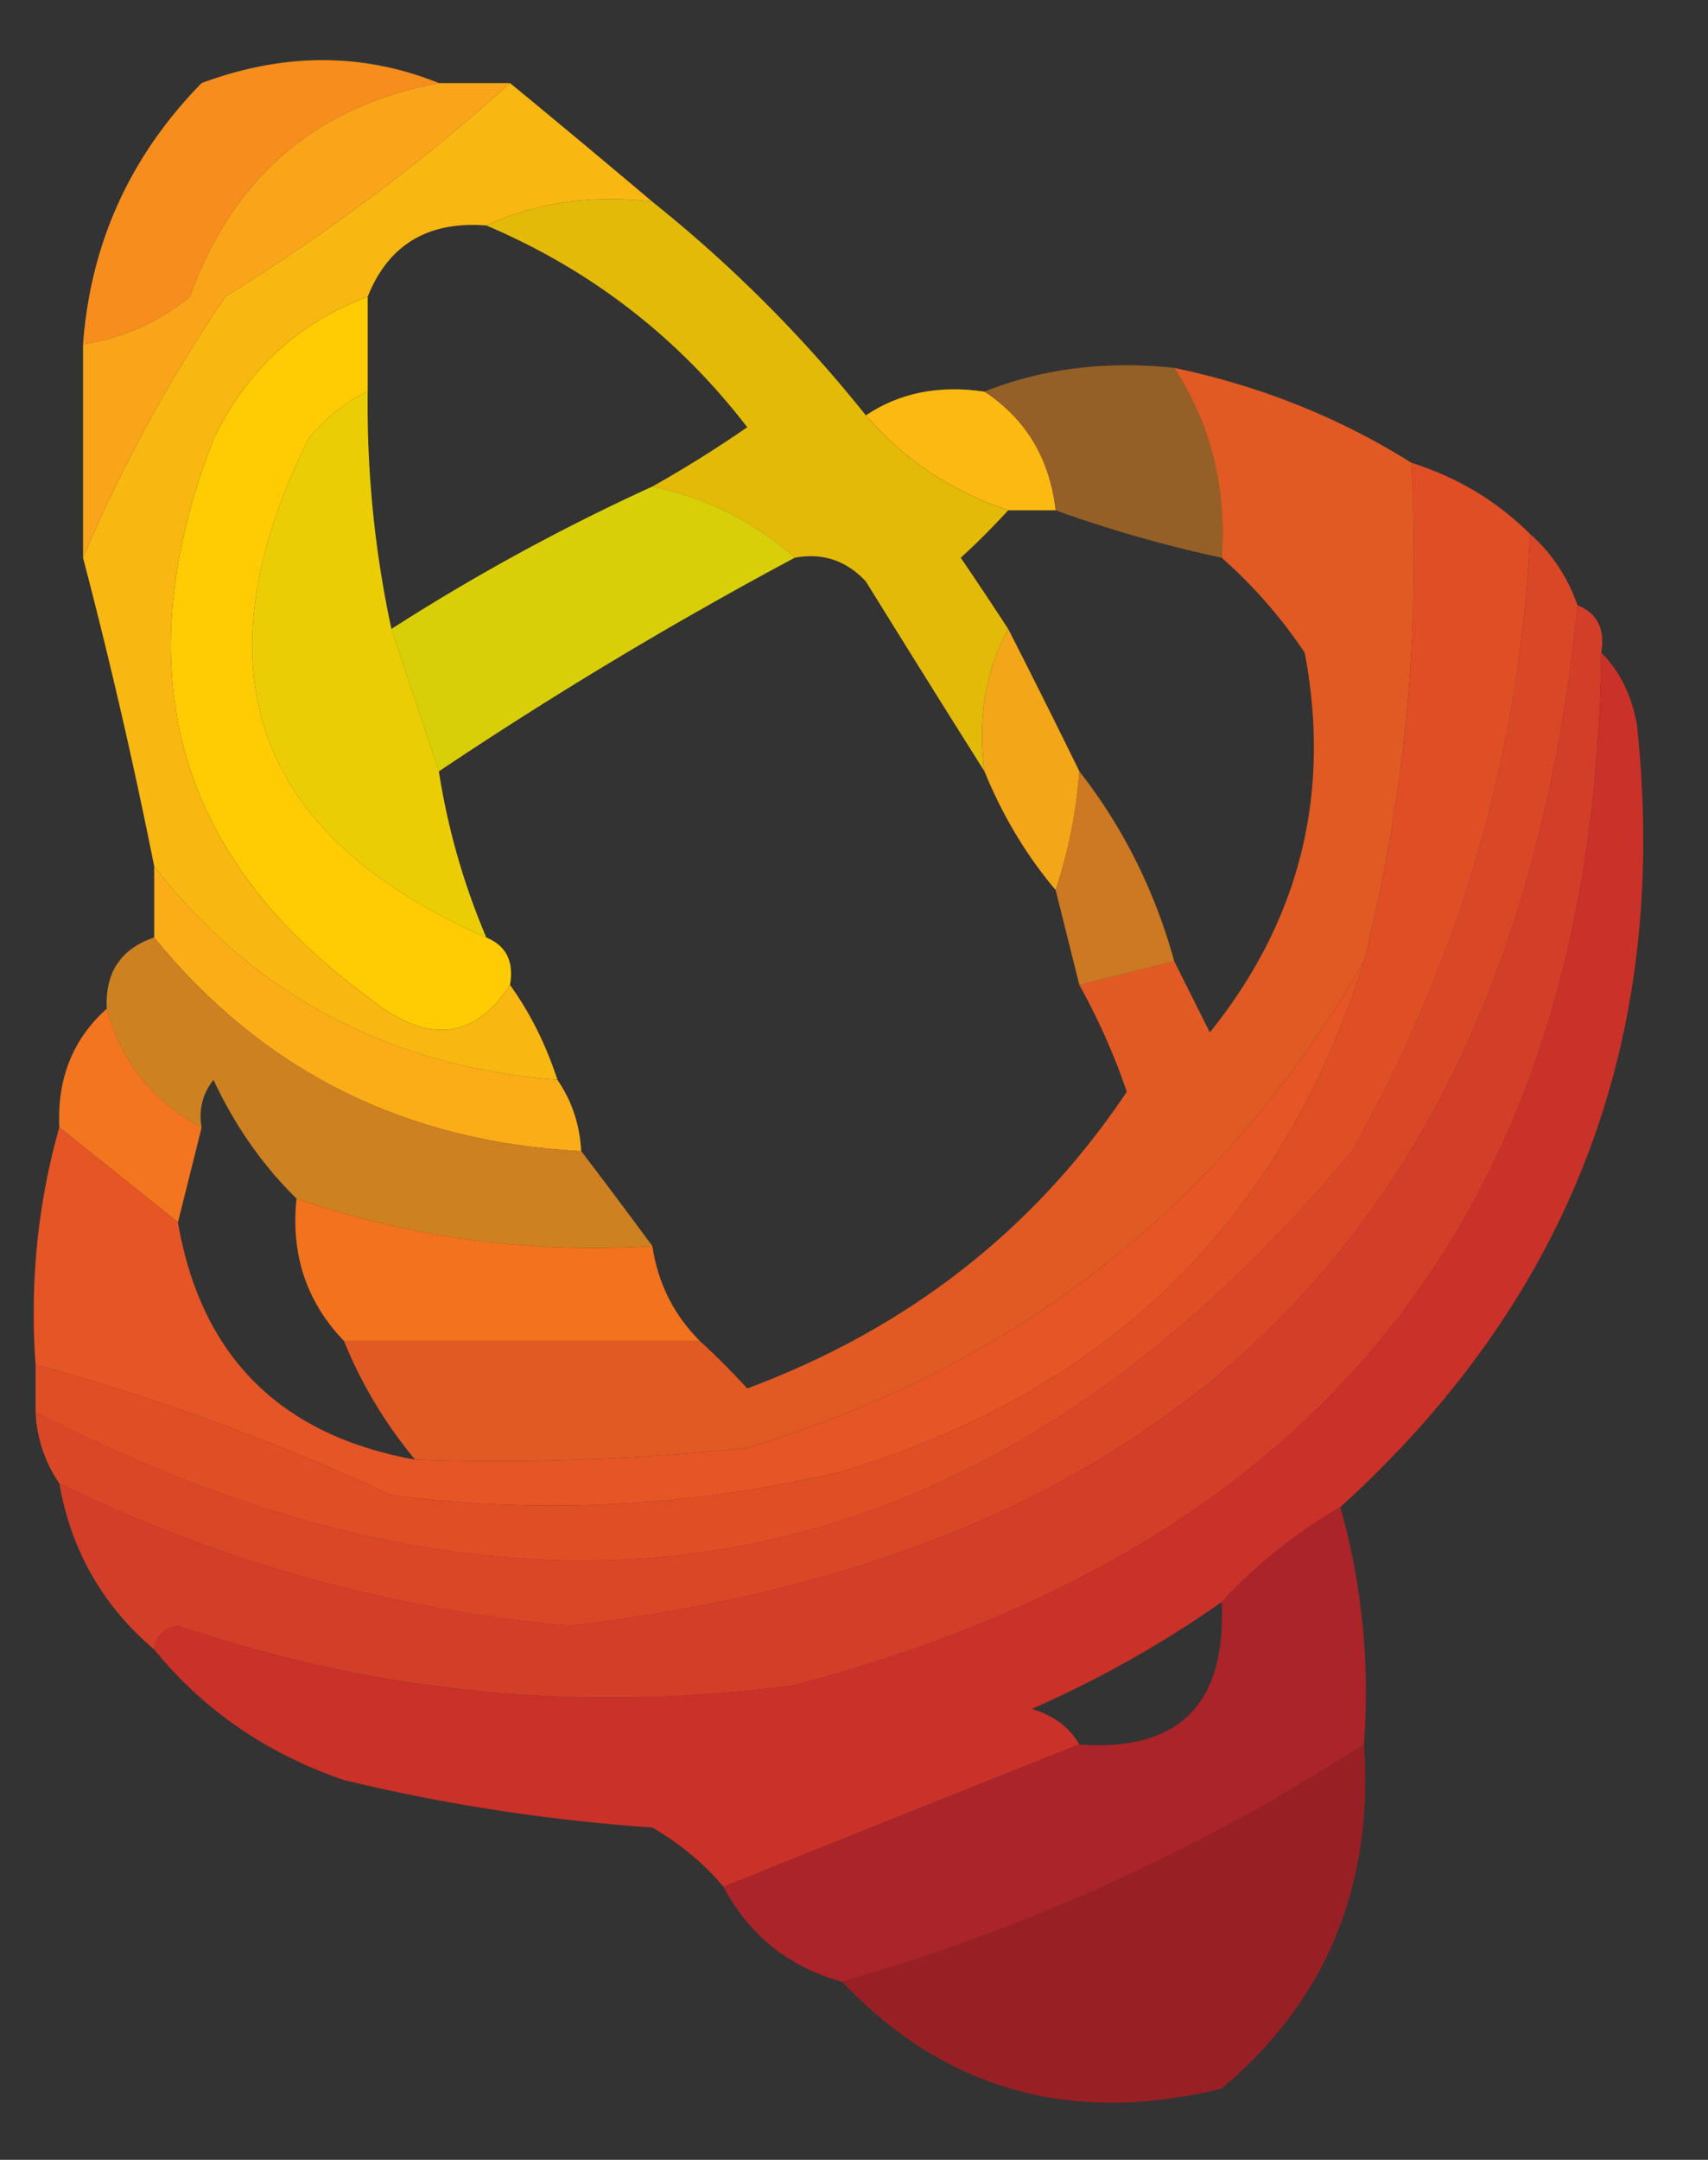
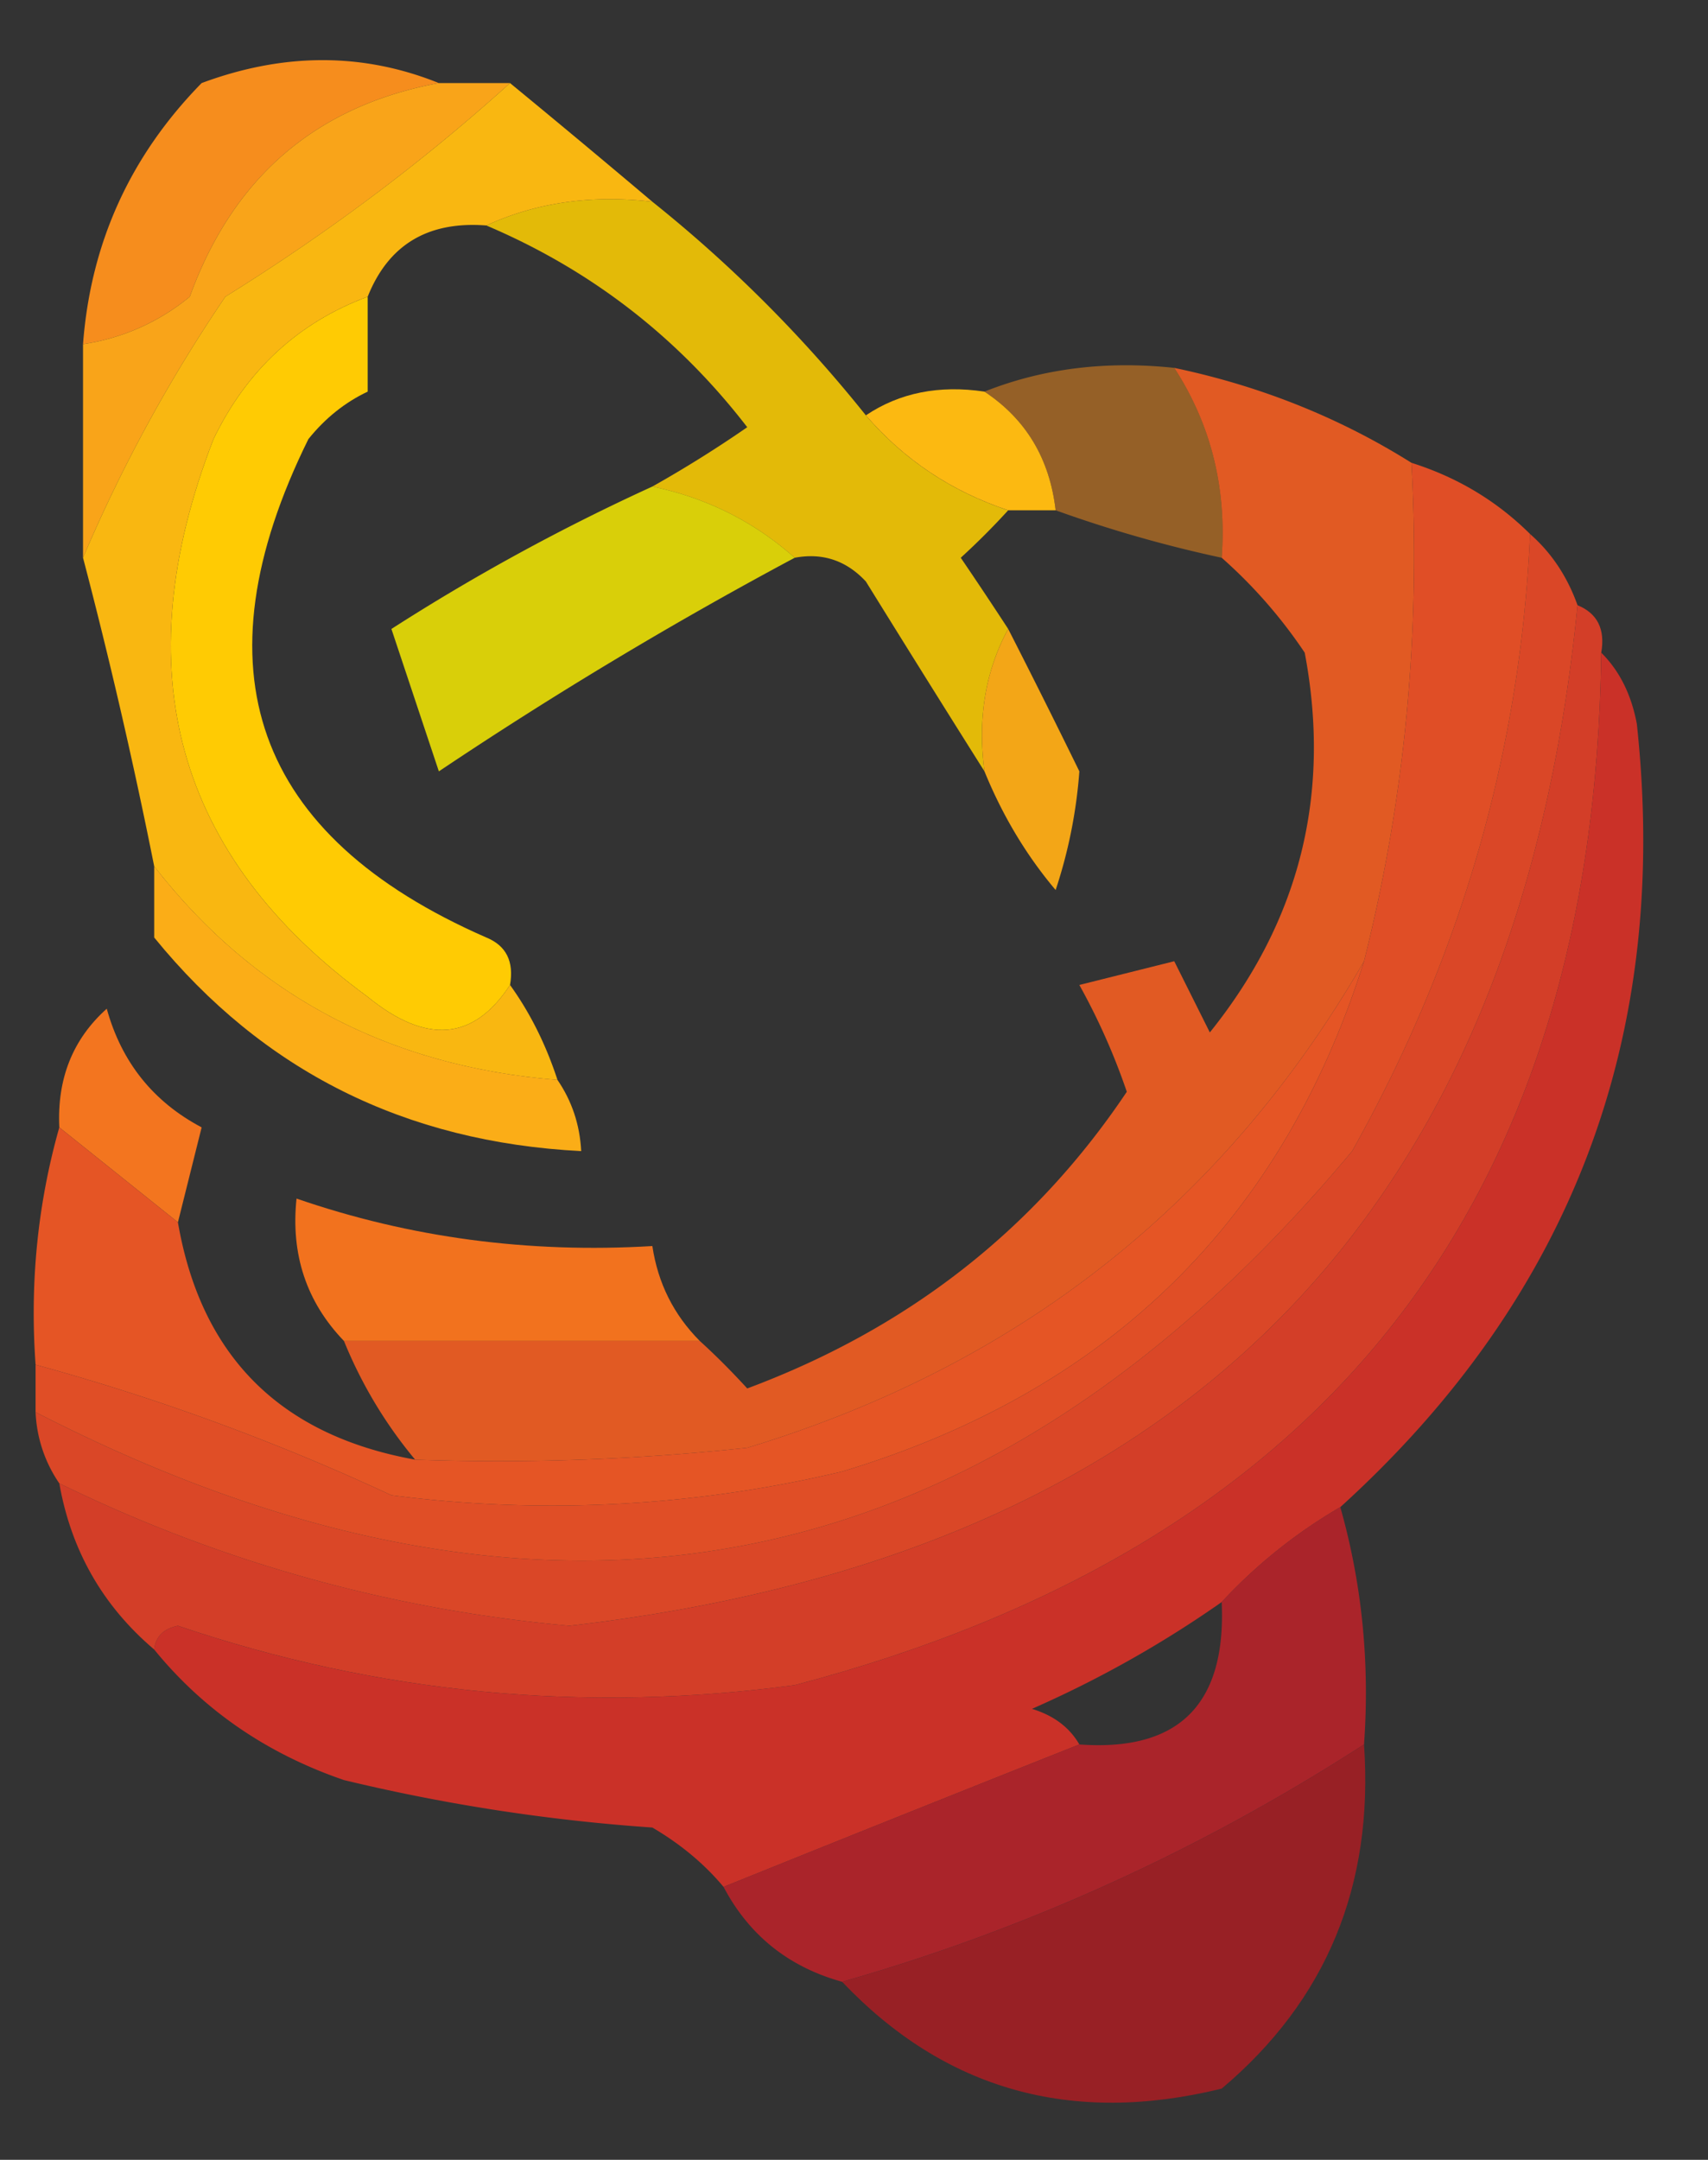
<svg xmlns="http://www.w3.org/2000/svg" width="72" height="91" style="shape-rendering:geometricPrecision;text-rendering:geometricPrecision;image-rendering:optimizeQuality;fill-rule:evenodd;clip-rule:evenodd">
  <rect width="100%" height="100%" fill="#333333" stroke="none" />
  <path style="opacity:1" fill="#f68d1d" d="M18.5 3.5c-5.17.96-8.67 3.96-10.5 9a9.173 9.173 0 0 1-4.5 2c.322-4.264 1.989-7.93 5-11 3.467-1.288 6.8-1.288 10 0z" />
  <path style="opacity:.86" fill="#ffd002" d="M20.5 9.5c2.107-.968 4.44-1.302 7-1a57.448 57.448 0 0 1 9 9c1.615 1.874 3.615 3.207 6 4a30.943 30.943 0 0 1-2 2 186.2 186.2 0 0 1 2 3c-.961 1.765-1.295 3.765-1 6-1.642-2.602-3.308-5.27-5-8-.825-.886-1.825-1.219-3-1-1.716-1.525-3.716-2.525-6-3a51.209 51.209 0 0 0 4-2.5c-2.927-3.796-6.594-6.63-11-8.5z" />
  <path style="opacity:1" fill="#f9a419" d="M18.5 3.5h3c-3.65 3.298-7.65 6.298-12 9a64.19 64.19 0 0 0-6 11v-9a9.173 9.173 0 0 0 4.5-2c1.83-5.04 5.33-8.04 10.5-9z" />
  <path style="opacity:1" fill="#fcb911" d="M36.5 17.5c1.419-.951 3.085-1.285 5-1 1.75 1.16 2.75 2.826 3 5h-2c-2.385-.793-4.385-2.126-6-4z" />
  <path style="opacity:.953" fill="#ea5d23" d="M49.5 15.5c3.633.762 6.966 2.096 10 4 .391 7.151-.275 14.151-2 21-5.891 10.198-14.558 17.03-26 20.5-4.655.5-9.322.666-14 .5a18.941 18.941 0 0 1-3-5h15c.651.59 1.318 1.257 2 2 6.778-2.528 12.111-6.695 16-12.5a27.605 27.605 0 0 0-2-4.5l4-1 1.5 3c3.793-4.714 5.126-10.047 4-16a20.665 20.665 0 0 0-3.5-4c.213-2.95-.454-5.617-2-8z" />
-   <path style="opacity:.902" fill="#fd0" d="M15.5 16.5c-.04 3.38.293 6.714 1 10l2 6a29.413 29.413 0 0 0 2 7c-9.8-4.283-12.3-11.284-7.5-21 .708-.88 1.542-1.547 2.5-2z" />
  <path style="opacity:1" fill="#ffcb03" d="M15.5 12.5v4c-.958.453-1.792 1.12-2.5 2-4.8 9.716-2.3 16.717 7.5 21 .838.342 1.172 1.008 1 2-1.53 2.347-3.53 2.514-6 .5C7.39 36.069 5.223 28.235 9 18.5c1.405-2.909 3.572-4.909 6.5-6z" />
  <path style="opacity:.816" fill="#fff200" d="M27.5 20.5c2.284.475 4.284 1.475 6 3a176.12 176.12 0 0 0-15 9l-2-6a88.056 88.056 0 0 1 11-6z" />
  <path style="opacity:.501" fill="#f78f1c" d="M41.5 16.5c2.448-.973 5.115-1.306 8-1 1.546 2.383 2.213 5.05 2 8a54.285 54.285 0 0 1-7-2c-.25-2.174-1.25-3.84-3-5z" />
  <path style="opacity:.984" fill="#dc4727" d="M64.5 22.5c.901.79 1.568 1.79 2 3-2.535 25.703-16.702 40.036-42.5 43-7.552-.685-14.719-2.685-21.5-6a5.728 5.728 0 0 1-1-3c21.602 11.095 40.102 7.428 55.5-11 4.595-8.196 7.095-16.863 7.5-26z" />
  <path style="opacity:.98" fill="#fdb911" d="M21.5 3.5a580.63 580.63 0 0 1 6 5c-2.56-.302-4.893.032-7 1-2.459-.19-4.125.81-5 3-2.928 1.091-5.095 3.091-6.5 6-3.777 9.735-1.61 17.569 6.5 23.5 2.47 2.014 4.47 1.847 6-.5.845 1.172 1.511 2.505 2 4-7.111-.57-12.778-3.57-17-9a224.708 224.708 0 0 0-3-13 64.19 64.19 0 0 1 6-11c4.35-2.702 8.35-5.702 12-9z" />
  <path style="opacity:.98" fill="#d63f28" d="M66.5 25.5c.838.342 1.172 1.008 1 2-.284 23.119-11.617 37.619-34 43.5-8.895 1.192-17.562.359-26-2.5-.607.124-.94.457-1 1-2.169-1.84-3.502-4.174-4-7 6.781 3.315 13.948 5.315 21.5 6 25.798-2.964 39.965-17.297 42.5-43z" />
  <path style="opacity:.959" fill="#fbab16" d="M42.5 26.5c1.03 2.017 2.03 4.017 3 6a20.677 20.677 0 0 1-1 5c-1.237-1.465-2.237-3.132-3-5-.295-2.235.039-4.235 1-6z" />
  <path style="opacity:.969" fill="#cf3229" d="M67.5 27.5c.768.762 1.268 1.762 1.5 3 1.42 13.153-2.747 24.153-12.5 33a21.628 21.628 0 0 0-5 4 46.439 46.439 0 0 1-8 4.5c.916.278 1.583.778 2 1.5a2938.808 2938.808 0 0 0-15 6c-.81-.969-1.81-1.802-3-2.5a78.311 78.311 0 0 1-13-2c-3.256-1.116-5.922-2.95-8-5.5.06-.543.393-.876 1-1 8.438 2.859 17.105 3.692 26 2.5 22.383-5.881 33.716-20.381 34-43.5z" />
-   <path style="opacity:.79" fill="#f58a1e" d="M45.5 32.5c1.841 2.349 3.174 5.015 4 8l-4 1-1-4a20.677 20.677 0 0 0 1-5z" />
  <path style="opacity:1" fill="#fbad17" d="M6.5 36.5c4.222 5.43 9.889 8.43 17 9 .61.891.943 1.891 1 3-7.426-.38-13.426-3.38-18-9v-3z" />
  <path style="opacity:1" fill="#f3751f" d="M4.5 42.5c.624 2.254 1.957 3.92 4 5l-1 4-5-4c-.098-2.053.569-3.72 2-5z" />
-   <path style="opacity:.79" fill="#f7951c" d="M6.5 39.5c4.574 5.62 10.574 8.62 18 9a303.438 303.438 0 0 1 3 4c-5.225.314-10.225-.353-15-2-1.431-1.403-2.598-3.07-3.5-5a2.427 2.427 0 0 0-.5 2c-2.043-1.08-3.376-2.746-4-5-.073-1.527.594-2.527 2-3z" />
  <path style="opacity:1" fill="#e55525" d="M57.5 40.5c-3.453 10.951-10.786 18.118-22 21.5a52.764 52.764 0 0 1-19 1 94.788 94.788 0 0 0-15-5.5c-.247-3.439.086-6.772 1-10l5 4c.973 5.64 4.306 8.973 10 10 4.678.166 9.345 0 14-.5 11.442-3.47 20.109-10.302 26-20.5z" />
  <path style="opacity:.993" fill="#f3731f" d="M12.5 50.5c4.775 1.647 9.775 2.314 15 2 .233 1.562.9 2.895 2 4h-15c-1.58-1.642-2.248-3.642-2-6z" />
  <path style="opacity:1" fill="#e04e26" d="M59.5 19.5c1.934.61 3.6 1.61 5 3-.405 9.137-2.905 17.804-7.5 26-15.398 18.428-33.898 22.095-55.5 11v-2a94.788 94.788 0 0 1 15 5.5 52.764 52.764 0 0 0 19-1c11.214-3.382 18.547-10.549 22-21.5 1.725-6.849 2.391-13.849 2-21z" />
  <path style="opacity:.903" fill="#b72329" d="M56.5 63.5c.914 3.228 1.247 6.561 1 10-6.901 4.454-14.235 7.787-22 10-2.254-.624-3.92-1.957-5-4 4.877-1.967 9.877-3.967 15-6 4.197.306 6.197-1.694 6-6a21.628 21.628 0 0 1 5-4z" />
  <path style="opacity:.981" fill="#9a2025" d="M57.5 73.5c.413 5.948-1.587 10.781-6 14.5-6.336 1.556-11.67.056-16-4.5 7.765-2.213 15.099-5.546 22-10z" />
</svg>